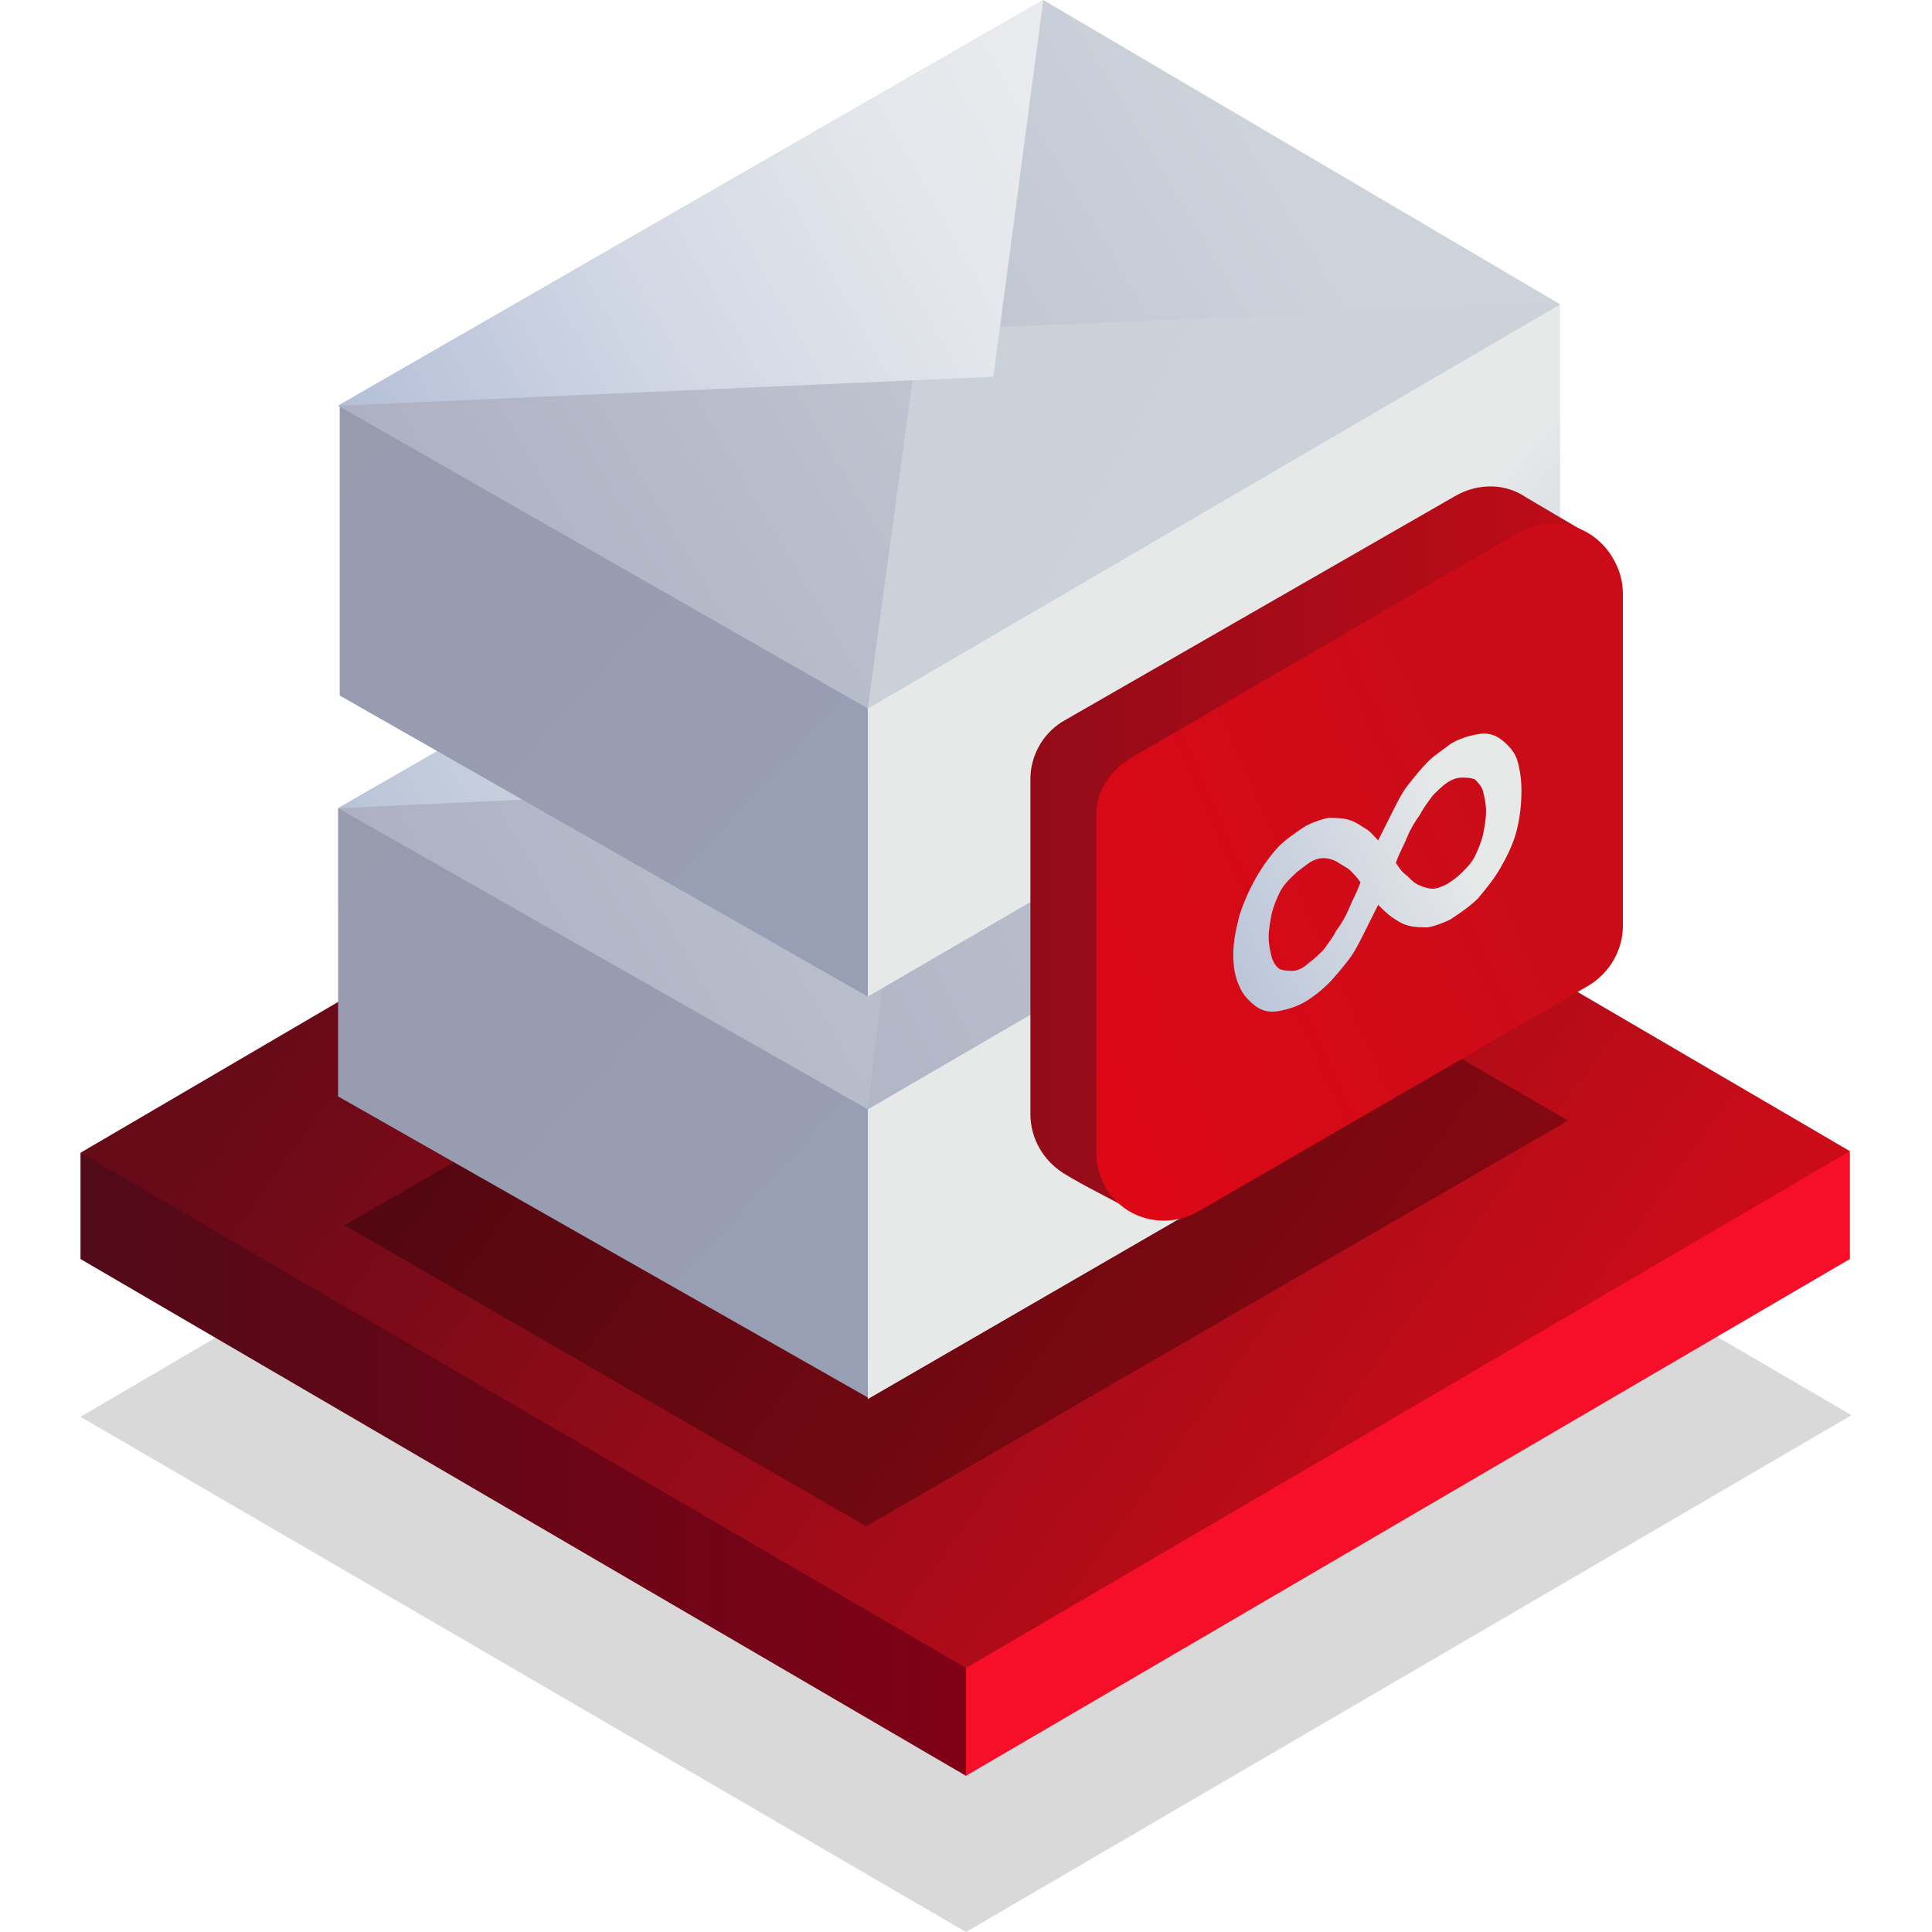
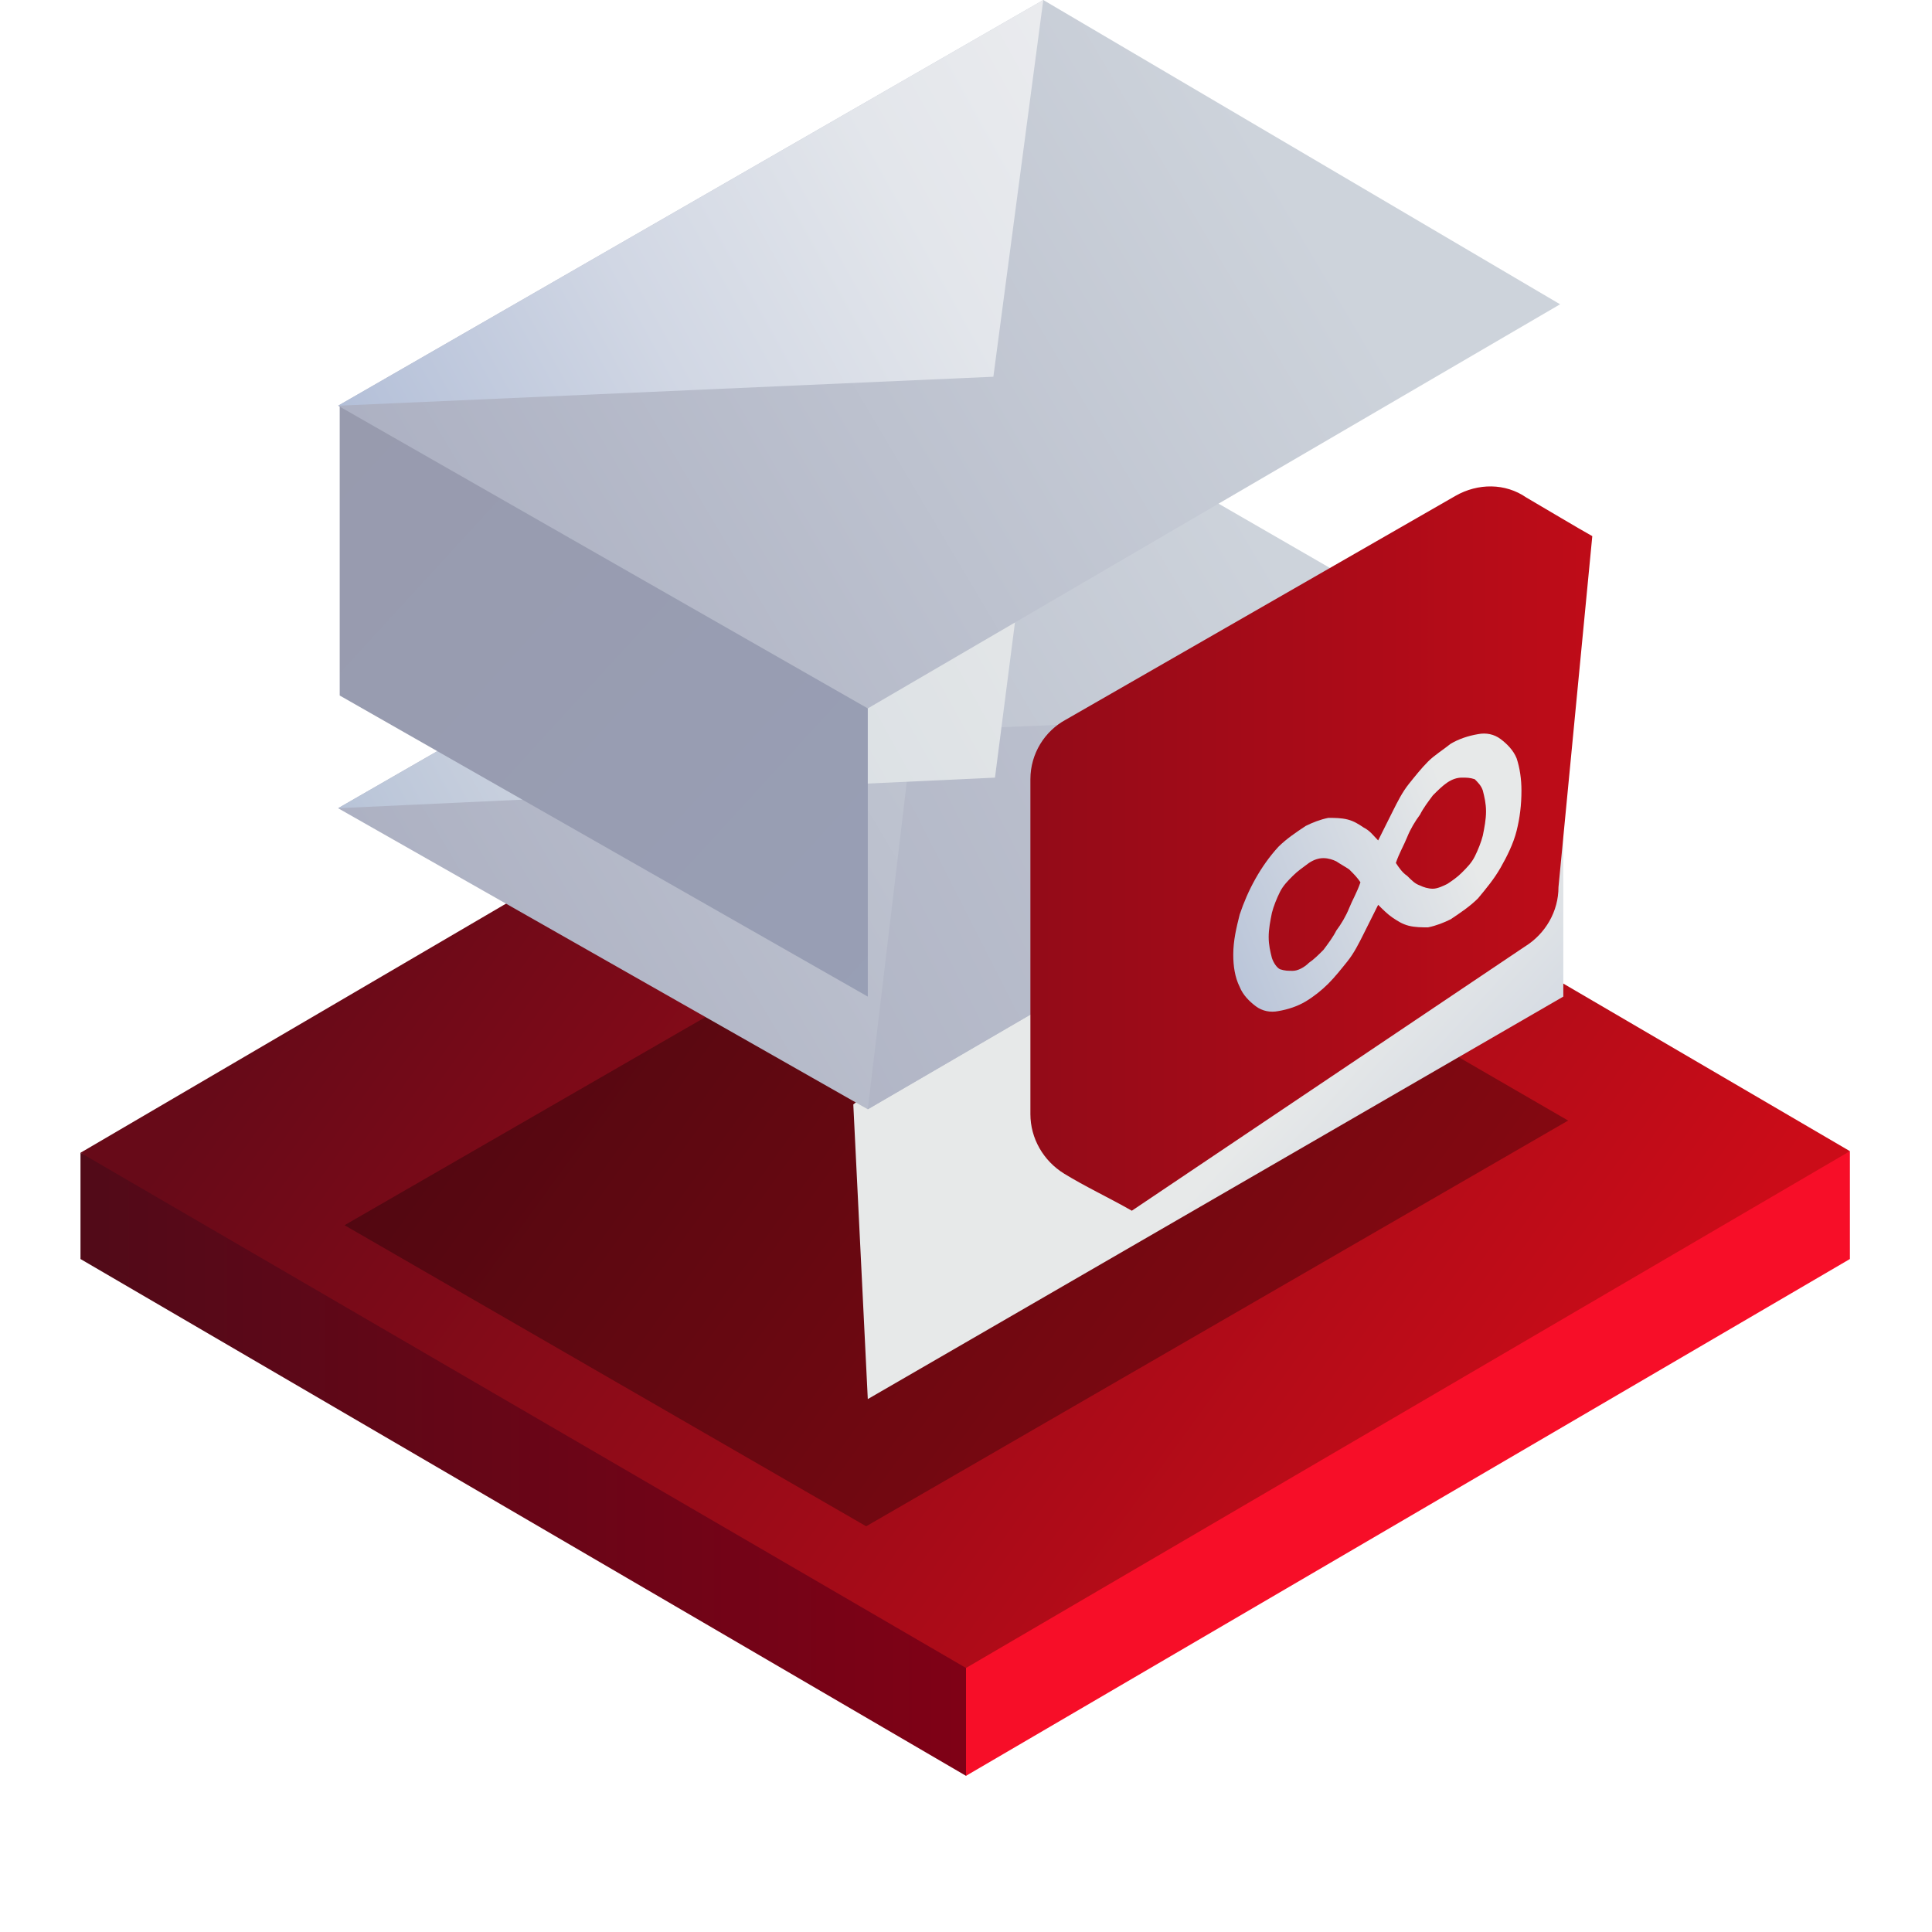
<svg xmlns="http://www.w3.org/2000/svg" version="1.1" id="Warstwa_1" x="0px" y="0px" viewBox="0 0 120 120" style="enable-background:new 0 0 120 120;" xml:space="preserve">
  <style type="text/css">
	.st0{opacity:0.15;fill:url(#SVGID_1_);enable-background:new    ;}
	.st1{fill:url(#SVGID_2_);}
	.st2{fill:url(#SVGID_3_);}
	.st3{fill:url(#SVGID_4_);}
	.st4{opacity:0.3;fill-rule:evenodd;clip-rule:evenodd;fill:url(#Prostokąt_1_1_);enable-background:new    ;}
	.st5{fill-rule:evenodd;clip-rule:evenodd;fill:url(#Prostokąt_1-2_1_);}
	.st6{fill-rule:evenodd;clip-rule:evenodd;fill:url(#Prostokąt_1-3_1_);}
	.st7{fill-rule:evenodd;clip-rule:evenodd;fill:url(#Prostokąt_1-4_1_);}
	.st8{fill-rule:evenodd;clip-rule:evenodd;fill:url(#Prostokąt_1_kopia_1_);}
	.st9{fill-rule:evenodd;clip-rule:evenodd;fill:url(#Prostokąt_1_kopia_2_1_);}
	.st10{fill-rule:evenodd;clip-rule:evenodd;fill:url(#Prostokąt_1-5_1_);}
	.st11{fill-rule:evenodd;clip-rule:evenodd;fill:url(#Prostokąt_1-6_1_);}
	.st12{fill-rule:evenodd;clip-rule:evenodd;fill:url(#Prostokąt_1-7_1_);}
	.st13{fill-rule:evenodd;clip-rule:evenodd;fill:url(#Prostokąt_1_kopia-2_1_);}
	.st14{fill-rule:evenodd;clip-rule:evenodd;fill:url(#Prostokąt_1_kopia_2-2_1_);}
	.st15{fill:url(#SVGID_5_);}
	.st16{fill:url(#SVGID_6_);}
	.st17{fill-rule:evenodd;clip-rule:evenodd;fill:url(#_kopia_1_);}
</style>
  <g id="products">
    <linearGradient id="SVGID_1_" gradientUnits="userSpaceOnUse" x1="-2072.29" y1="7.506" x2="-2138.719" y2="55.572" gradientTransform="matrix(1 0 0 -1 2166.22 120)">
      <stop offset="0" style="stop-color:#000000" />
      <stop offset="1" style="stop-color:#000000" />
    </linearGradient>
-     <polygon class="st0" points="5,88 60,120 115,87.9 60,55.8  " />
    <linearGradient id="SVGID_2_" gradientUnits="userSpaceOnUse" x1="-2100.68" y1="29.078" x2="-2161.22" y2="29.078" gradientTransform="matrix(1 0 0 -1 2166.22 120)">
      <stop offset="0" style="stop-color:#840016" />
      <stop offset="1" style="stop-color:#510A18" />
    </linearGradient>
    <polygon class="st1" points="65.5,98 5,71.6 5,78.2 60,110.3  " />
    <linearGradient id="SVGID_3_" gradientUnits="userSpaceOnUse" x1="-2278.71" y1="29.12" x2="-2277.75" y2="29.12" gradientTransform="matrix(1 0 0 -1 2166.22 120)">
      <stop offset="0" style="stop-color:#FC2632" />
      <stop offset="1" style="stop-color:#F70E28" />
    </linearGradient>
    <polygon class="st2" points="114.9,78.2 114.9,71.5 60,92.9 60,110.3  " />
    <linearGradient id="SVGID_4_" gradientUnits="userSpaceOnUse" x1="-2072.39" y1="23.957" x2="-2138.749" y2="71.962" gradientTransform="matrix(1 0 0 -1 2166.22 120)">
      <stop offset="0" style="stop-color:#CB0C18" />
      <stop offset="1" style="stop-color:#670A18" />
    </linearGradient>
    <polygon class="st3" points="5,71.6 60,103.6 114.9,71.5 60,39.4  " />
    <linearGradient id="Prostokąt_1_1_" gradientUnits="userSpaceOnUse" x1="-1857.179" y1="71.524" x2="-1913.199" y2="20.154" gradientTransform="matrix(-1 0 0 -1 -1824.33 120)">
      <stop offset="0" style="stop-color:#000000" />
      <stop offset="1" style="stop-color:#000000" />
    </linearGradient>
    <path id="Prostokąt_1" class="st4" d="M65.1,50.9L21.4,76.1l32.4,18.7l43.6-25.2L65.1,50.9z" />
    <linearGradient id="Prostokąt_1-2_1_" gradientUnits="userSpaceOnUse" x1="-1891.478" y1="62.309" x2="-1934.339" y2="23.029" gradientTransform="matrix(-1 0 0 -1 -1824.33 120)">
      <stop offset="0.28" style="stop-color:#E7E9E9" />
      <stop offset="1" style="stop-color:#98AACD" />
    </linearGradient>
    <path id="Prostokąt_1-2" class="st5" d="M83,49l-18,9.9l-12,9.7l0.9,18.3l43.2-25v-18L83,49z" />
    <linearGradient id="Prostokąt_1-3_1_" gradientUnits="userSpaceOnUse" x1="-1844.312" y1="78.576" x2="-1897.422" y2="29.886" gradientTransform="matrix(-1 0 0 -1 -1824.33 120)">
      <stop offset="0" style="stop-color:#989AAD" />
      <stop offset="1" style="stop-color:#98A0B7" />
    </linearGradient>
-     <path id="Prostokąt_1-3" class="st6" d="M56.1,48.8L21,50.2v17.9l32.9,18.7V68.5L56.1,48.8z" />
    <linearGradient id="Prostokąt_1-4_1_" gradientUnits="userSpaceOnUse" x1="-1907.59" y1="87.336" x2="-1827.969" y2="40.146" gradientTransform="matrix(-1 0 0 -1 -1824.33 120)">
      <stop offset="5.000000e-02" style="stop-color:#CDD3DB" />
      <stop offset="0.69" style="stop-color:#ACB0C2" />
    </linearGradient>
    <path id="Prostokąt_1-4" class="st7" d="M64.8,25L21,50.2l32.9,18.7l43.3-25.2L64.8,25z" />
    <linearGradient id="Prostokąt_1_kopia_1_" gradientUnits="userSpaceOnUse" x1="-1938.459" y1="92.788" x2="-1828.279" y2="36.648" gradientTransform="matrix(-1 0 0 -1 -1824.33 120)">
      <stop offset="5.000000e-02" style="stop-color:#CDD3DB" />
      <stop offset="0.69" style="stop-color:#ACB0C2" />
    </linearGradient>
    <path id="Prostokąt_1_kopia" class="st8" d="M97.2,43.7L53.9,68.9l2.8-23.5L97.2,43.7z" />
    <linearGradient id="Prostokąt_1_kopia_2_1_" gradientUnits="userSpaceOnUse" x1="-1918.282" y1="100.332" x2="-1838.322" y2="55.932" gradientTransform="matrix(-1 0 0 -1 -1824.33 120)">
      <stop offset="0" style="stop-color:#E7E9E9" />
      <stop offset="0.35" style="stop-color:#E5E7E8" />
      <stop offset="0.54" style="stop-color:#DCE1E5" />
      <stop offset="0.7" style="stop-color:#CFD5E0" />
      <stop offset="0.84" style="stop-color:#BBC6D9" />
      <stop offset="0.96" style="stop-color:#A2B2D0" />
      <stop offset="1" style="stop-color:#98AACD" />
    </linearGradient>
    <path id="Prostokąt_1_kopia_2" class="st9" d="M64.8,25L21,50.2l40.8-1.9L64.8,25z" />
    <linearGradient id="Prostokąt_1-5_1_" gradientUnits="userSpaceOnUse" x1="-1891.64" y1="87.033" x2="-1933.78" y2="48.393" gradientTransform="matrix(-1 0 0 -1 -1824.33 120)">
      <stop offset="0.28" style="stop-color:#E7E9E9" />
      <stop offset="1" style="stop-color:#98AACD" />
    </linearGradient>
-     <path id="Prostokąt_1-5" class="st10" d="M83,24l-18,9.9l-11.1,9.3v18.7l43-25v-18L83,24z" />
    <linearGradient id="Prostokąt_1-6_1_" gradientUnits="userSpaceOnUse" x1="-1844.281" y1="103.592" x2="-1897.417" y2="54.872" gradientTransform="matrix(-1 0 0 -1 -1824.33 120)">
      <stop offset="0" style="stop-color:#989AAD" />
      <stop offset="1" style="stop-color:#98A0B7" />
    </linearGradient>
    <path id="Prostokąt_1-6" class="st11" d="M56.1,23.8l-35,1.4v18l32.8,18.7v-18L56.1,23.8z" />
    <linearGradient id="Prostokąt_1-7_1_" gradientUnits="userSpaceOnUse" x1="-1907.377" y1="112.263" x2="-1828.123" y2="65.293" gradientTransform="matrix(-1 0 0 -1 -1824.33 120)">
      <stop offset="5.000000e-02" style="stop-color:#CDD3DB" />
      <stop offset="0.69" style="stop-color:#ACB0C2" />
    </linearGradient>
    <path id="Prostokąt_1-7" class="st12" d="M64.8,0L21,25.2l32.9,18.8l43-25.1L64.8,0z" />
    <linearGradient id="Prostokąt_1_kopia-2_1_" gradientUnits="userSpaceOnUse" x1="-1935.41" y1="69.015" x2="-1820.66" y2="132.035" gradientTransform="matrix(-1 0 0 -1 -1824.33 120)">
      <stop offset="0" style="stop-color:#CDD3DB" />
      <stop offset="0.48" style="stop-color:#CBD1D9" />
      <stop offset="0.71" style="stop-color:#C4C9D4" />
      <stop offset="0.89" style="stop-color:#B8BCCB" />
      <stop offset="1" style="stop-color:#ACB0C2" />
    </linearGradient>
-     <path id="Prostokąt_1_kopia-2" class="st13" d="M96.9,18.9l-43,25.1l3.2-23.5L96.9,18.9z" />
    <linearGradient id="Prostokąt_1_kopia_2-2_1_" gradientUnits="userSpaceOnUse" x1="-1918.244" y1="125.306" x2="-1814.702" y2="67.812" gradientTransform="matrix(-1 0 0 -1 -1824.33 120)">
      <stop offset="0" style="stop-color:#F1F1F1" />
      <stop offset="0.18" style="stop-color:#EEEEF0" />
      <stop offset="0.35" style="stop-color:#E3E6EB" />
      <stop offset="0.5" style="stop-color:#D1D7E4" />
      <stop offset="0.64" style="stop-color:#B8C3DA" />
      <stop offset="0.78" style="stop-color:#98AACD" />
    </linearGradient>
    <path id="Prostokąt_1_kopia_2-2" class="st14" d="M64.8,0L21,25.2l40.7-1.8L64.8,0z" />
    <linearGradient id="SVGID_5_" gradientUnits="userSpaceOnUse" x1="-1907.633" y1="67.293" x2="-1805.094" y2="67.293" gradientTransform="matrix(-1 0 0 -1 -1798.95 120)">
      <stop offset="0" style="stop-color:#CB0C18" />
      <stop offset="0.78" style="stop-color:#670A18" />
    </linearGradient>
    <path class="st15" d="M66.2,44.7l24.2-13.9c1.4-0.8,3.1-0.8,4.4,0.1c1.2,0.7,3.2,1.9,4.1,2.4l-2.1,21.8c0,1.5-0.8,2.9-2.1,3.7   L70.3,75.2c-1.4-0.8-2.9-1.5-4.2-2.3c-1.3-0.8-2.1-2.2-2.1-3.7V48.4C64,46.8,64.9,45.4,66.2,44.7z" />
    <linearGradient id="SVGID_6_" gradientUnits="userSpaceOnUse" x1="-1890.816" y1="69.207" x2="-1826.291" y2="40.488" gradientTransform="matrix(-1 0 0 -1 -1798.95 120)">
      <stop offset="0" style="stop-color:#CB0C18" />
      <stop offset="1" style="stop-color:#F70014" />
    </linearGradient>
-     <path class="st16" d="M70.2,47.1l24.1-14c2.1-1.2,4.7-0.5,5.9,1.6c0.4,0.7,0.6,1.4,0.6,2.2v20.6c0,1.5-0.8,2.9-2.1,3.7l-24.2,14   c-2,1.2-4.6,0.6-5.8-1.4c-0.4-0.7-0.6-1.4-0.6-2.2V50.8C68,49.3,68.9,47.9,70.2,47.1z" />
    <linearGradient id="_kopia_1_" gradientUnits="userSpaceOnUse" x1="90.992" y1="67.815" x2="63.952" y2="57.015" gradientTransform="matrix(1 0 0 -1 0 120)">
      <stop offset="0" style="stop-color:#E7E9E9" />
      <stop offset="1" style="stop-color:#98AACD" />
    </linearGradient>
    <path id="_kopia" class="st17" d="M89,55.2c-0.3,0-0.6-0.1-0.8-0.2c-0.3-0.1-0.5-0.3-0.8-0.6c-0.3-0.2-0.5-0.5-0.7-0.8   c0.2-0.6,0.5-1.1,0.7-1.6c0.2-0.5,0.5-1,0.8-1.4c0.2-0.4,0.5-0.8,0.8-1.2c0.3-0.3,0.6-0.6,0.9-0.8c0.3-0.2,0.6-0.3,0.9-0.3   c0.3,0,0.5,0,0.8,0.1c0.2,0.2,0.4,0.4,0.5,0.7c0.1,0.4,0.2,0.8,0.2,1.3c0,0.5-0.1,1-0.2,1.5c-0.1,0.4-0.3,0.9-0.5,1.3   c-0.2,0.4-0.5,0.7-0.8,1c-0.3,0.3-0.6,0.5-0.9,0.7C89.7,55,89.3,55.2,89,55.2z M80.3,60.3c-0.3,0-0.5,0-0.8-0.1   c-0.2-0.1-0.4-0.4-0.5-0.7c-0.1-0.4-0.2-0.8-0.2-1.3c0-0.5,0.1-1,0.2-1.5c0.1-0.4,0.3-0.9,0.5-1.3c0.2-0.4,0.5-0.7,0.8-1   c0.3-0.3,0.6-0.5,1-0.8c0.3-0.2,0.6-0.3,0.9-0.3c0.3,0,0.6,0.1,0.8,0.2c0.3,0.2,0.5,0.3,0.8,0.5c0.3,0.3,0.5,0.5,0.7,0.8   c-0.2,0.6-0.5,1.1-0.7,1.6s-0.5,1-0.8,1.4c-0.2,0.4-0.5,0.8-0.8,1.2c-0.3,0.3-0.6,0.6-0.9,0.8C81,60.1,80.6,60.3,80.3,60.3   L80.3,60.3z M88.7,47.3c-0.4,0.4-0.8,0.9-1.2,1.4c-0.4,0.5-0.7,1.1-1,1.7c-0.3,0.6-0.6,1.2-0.9,1.8c-0.3-0.3-0.5-0.6-0.9-0.8   c-0.3-0.2-0.6-0.4-1-0.5c-0.4-0.1-0.8-0.1-1.2-0.1c-0.5,0.1-1,0.3-1.4,0.5c-0.6,0.4-1.2,0.8-1.7,1.3c-1.1,1.2-1.9,2.7-2.4,4.2   c-0.2,0.8-0.4,1.6-0.4,2.5c0,0.7,0.1,1.4,0.4,2c0.2,0.5,0.6,0.9,1,1.2c0.4,0.3,0.9,0.4,1.4,0.3c0.6-0.1,1.2-0.3,1.7-0.6   c0.5-0.3,1-0.7,1.4-1.1c0.4-0.4,0.8-0.9,1.2-1.4c0.4-0.5,0.7-1.1,1-1.7c0.3-0.6,0.6-1.2,0.9-1.8c0.3,0.3,0.6,0.6,0.9,0.8   c0.3,0.2,0.6,0.4,1,0.5c0.4,0.1,0.8,0.1,1.2,0.1c0.5-0.1,1-0.3,1.4-0.5c0.6-0.4,1.2-0.8,1.7-1.3c0.5-0.6,1-1.2,1.4-1.9   c0.4-0.7,0.8-1.5,1-2.3c0.2-0.8,0.3-1.6,0.3-2.5c0-0.7-0.1-1.4-0.3-2c-0.2-0.5-0.6-0.9-1-1.2c-0.4-0.3-0.9-0.4-1.4-0.3   c-0.6,0.1-1.2,0.3-1.7,0.6C89.6,46.6,89.1,46.9,88.7,47.3z" />
  </g>
</svg>